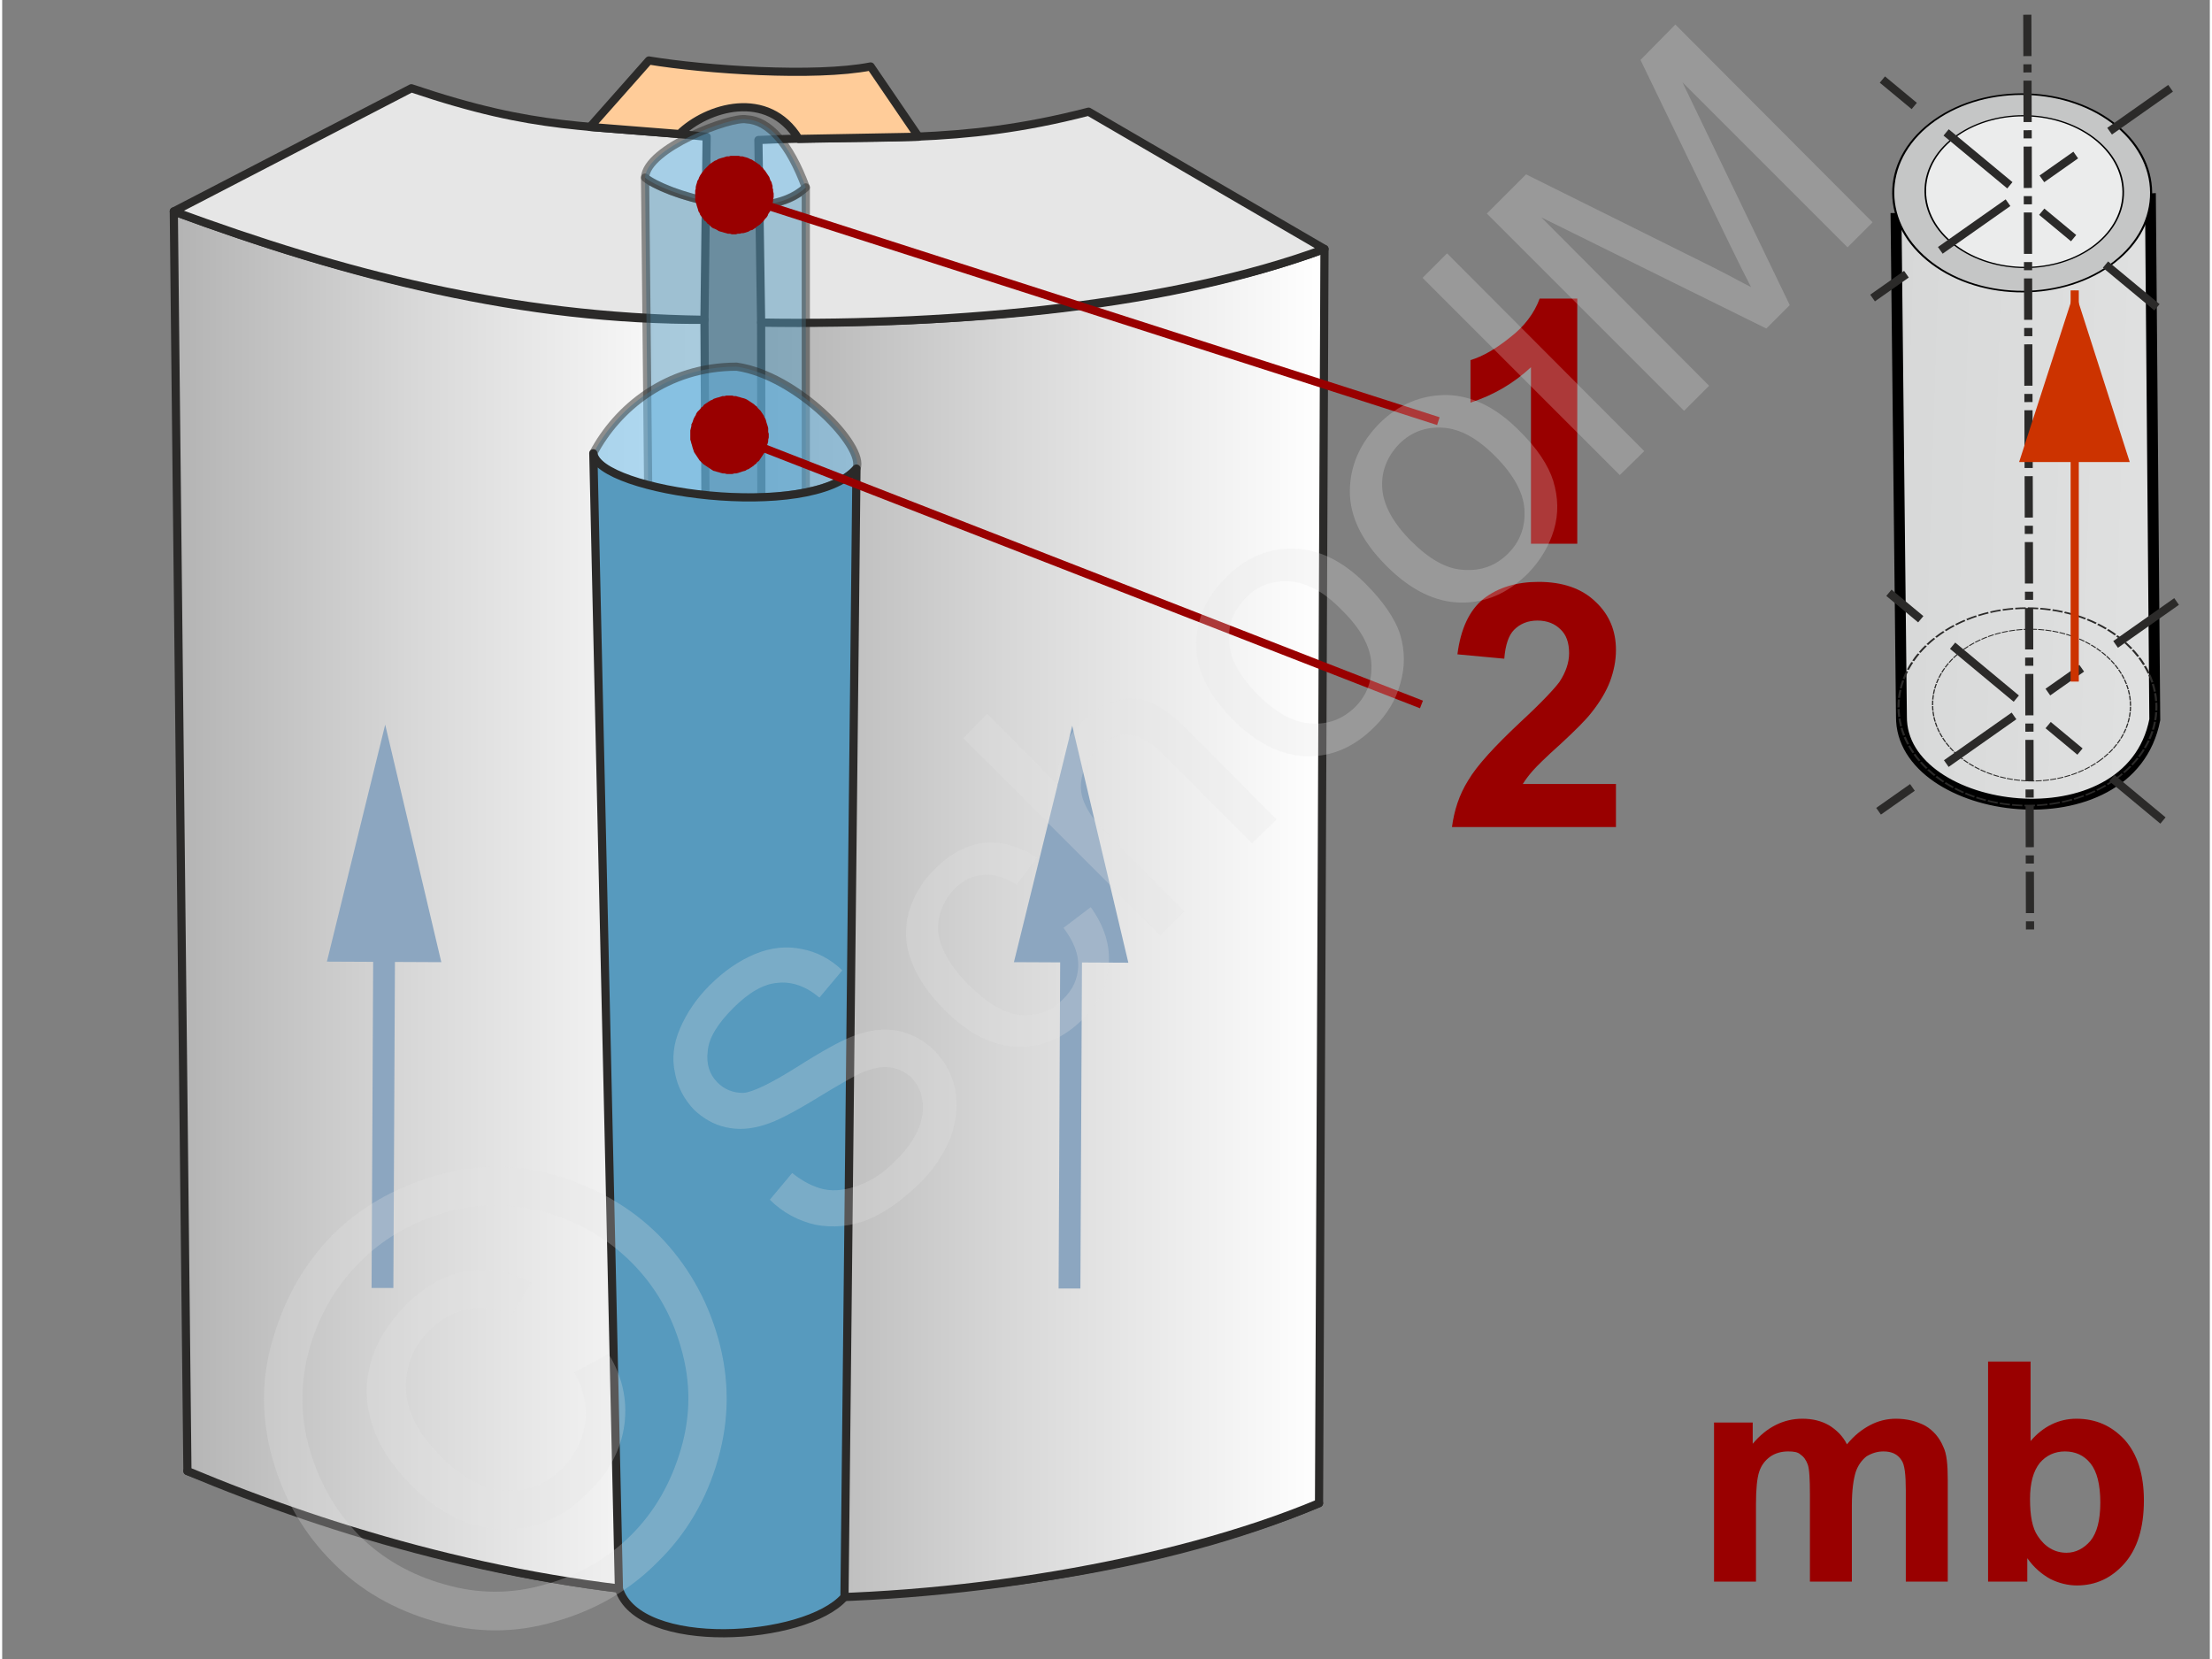
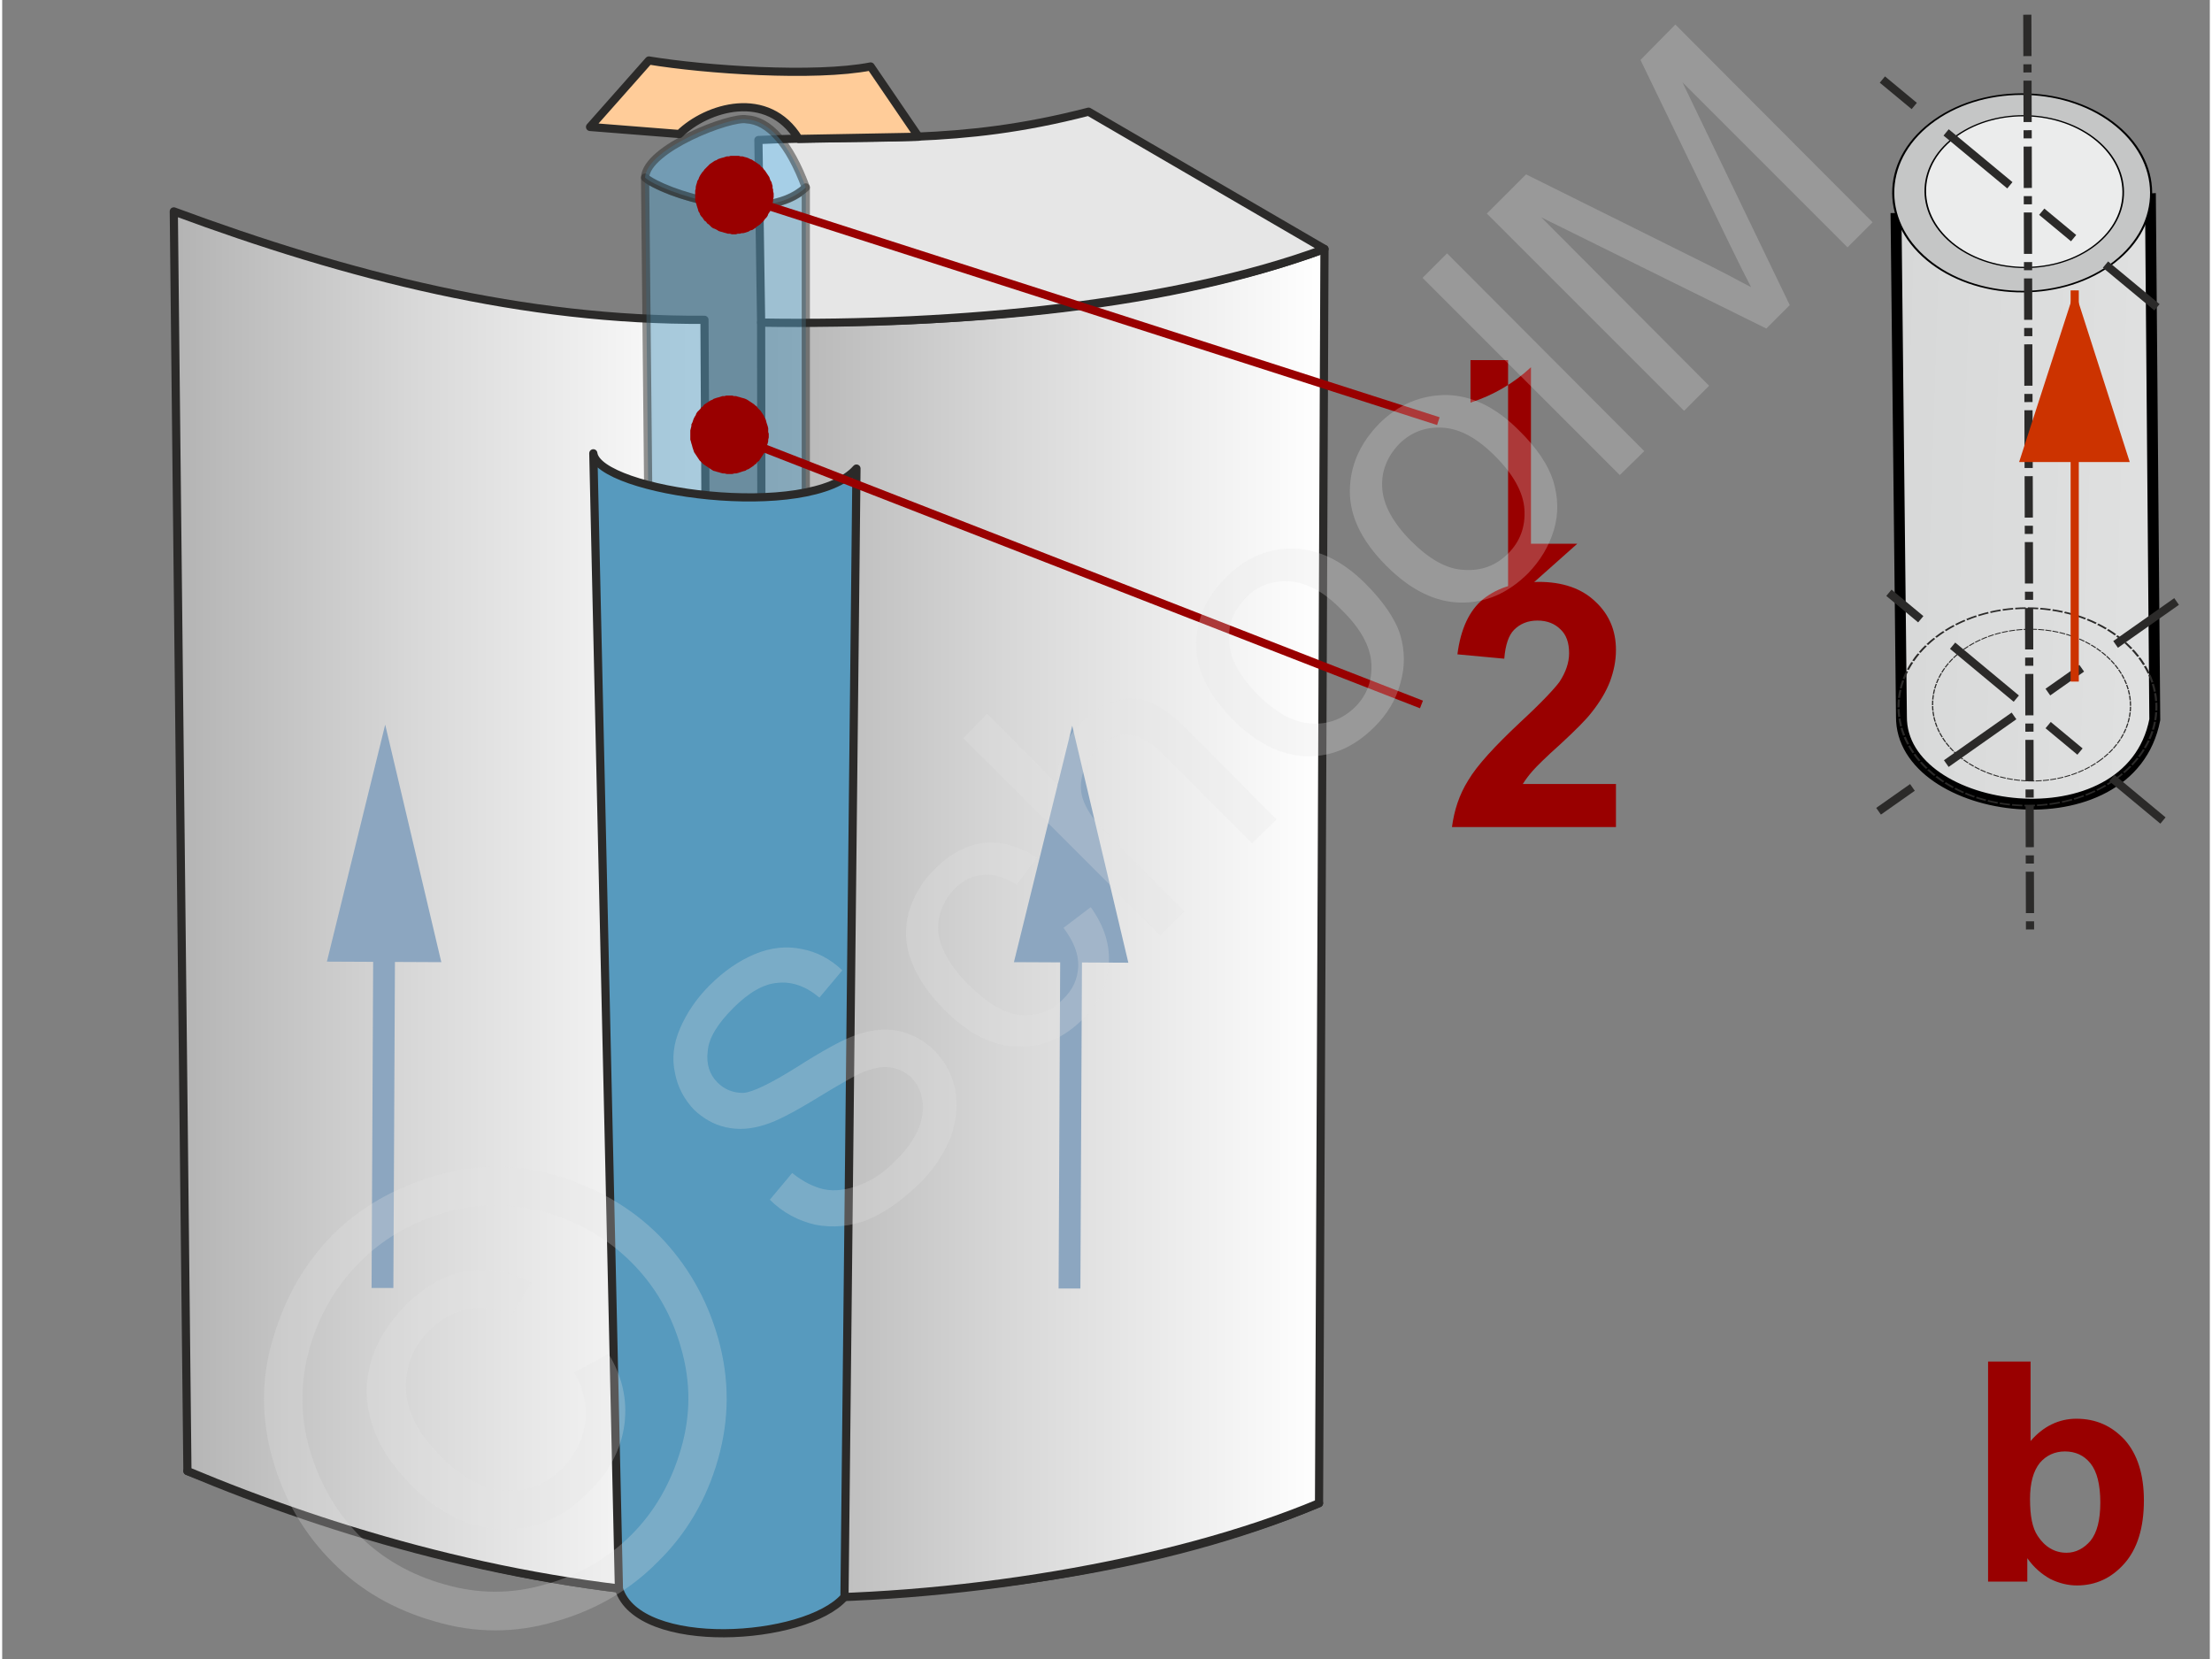
<svg xmlns="http://www.w3.org/2000/svg" xmlns:xlink="http://www.w3.org/1999/xlink" width="240px" height="180px" style="shape-rendering:geometricPrecision;text-rendering:geometricPrecision;image-rendering:optimizeQuality;fill-rule:evenodd;clip-rule:evenodd" viewBox="0 0 40.52 30.45">
  <rect x="0" y="0" width="40.52" height="30.45" fill="#808080" stroke="none" />
  <defs>
    <linearGradient id="id0" gradientUnits="userSpaceOnUse" x1="3.15" y1="16.59" x2="13.02" y2="16.59">
      <stop offset="0" style="stop-opacity:1;stop-color:#b3b3b3" />
      <stop offset="0.459" style="stop-opacity:1;stop-color:#d9d9d9" />
      <stop offset="1" style="stop-opacity:1;stop-color:white" />
    </linearGradient>
    <linearGradient id="id1" gradientUnits="userSpaceOnUse" xlink:href="#id0" x1="13.93" y1="16.95" x2="24.27" y2="16.95" />
    <linearGradient id="id2" gradientUnits="userSpaceOnUse" x1="28.41" y1="8.5" x2="46.1" y2="9.06">
      <stop offset="0" style="stop-opacity:1;stop-color:#c5c6c6" />
      <stop offset="0.38" style="stop-opacity:1;stop-color:#d8d9d9" />
      <stop offset="1" style="stop-opacity:1;stop-color:#ebecec" />
    </linearGradient>
  </defs>
  <g id="Ebene_x0020_1">
    <g id="_1666371568">
      <g>
        <path d="M13 25.9c-2.21,-0.24 -3.11,-0.31 -5.45,-1.1l-4.15 2.2c3.02,1.15 6.01,2.13 9.62,2.3l-0.02 -3.4z" style="fill:#ccc;stroke:#2b2a29;stroke-width:.15;stroke-linejoin:round;stroke-miterlimit:22.926" />
        <path d="M13.95 25.93c2.19,-0.09 3.77,0.03 6.11,-0.72l4.11 2.38c-2.97,1.25 -6.55,1.7 -10.21,1.74l-0.01 -3.4z" style="fill:#ccc;stroke:#2b2a29;stroke-width:.15;stroke-linejoin:round;stroke-miterlimit:22.926" />
        <path d="M24.27 4.57c-3.21,1.18 -7.06,1.37 -10.34,1.35l0.03 23.41c3.44,0.06 7.49,-0.6 10.21,-1.74l0.1 -23.02z" style="fill:url(#id1);stroke:#2b2a29;stroke-width:.15;stroke-linejoin:round;stroke-miterlimit:22.926" />
        <path d="M3.15 3.88c3.21,1.19 6.45,2.01 9.74,1.99l0.13 23.43c-3.53,-0.17 -6.9,-1.16 -9.62,-2.3l-0.25 -23.12z" style="fill:url(#id0);stroke:#2b2a29;stroke-width:.15;stroke-linejoin:round;stroke-miterlimit:22.926" />
-         <path d="M12.93 2.51c-2.2,-0.23 -3.08,-0.1 -5.42,-0.89l-4.36 2.26c3.1,1.14 6.14,1.94 9.74,1.99l0.04 -3.36z" style="fill:#e6e6e6;stroke:#2b2a29;stroke-width:.15;stroke-linejoin:round;stroke-miterlimit:22.926" />
        <path d="M13.88 2.57c2.08,-0.1 3.63,0.11 6.06,-0.52l4.33 2.52c-2.76,1.02 -6.71,1.41 -10.34,1.35l-0.05 -3.35z" style="fill:#e6e6e6;stroke:#2b2a29;stroke-width:.15;stroke-linejoin:round;stroke-miterlimit:22.926" />
        <g>
          <path d="M7.21 17.42l-0.03 6.22 -0.4 0 0.03 -6.22 0.4 0zm-0.18 -4.12l1.03 4.36 -2.1 -0.01 1.07 -4.35z" style="fill:#8ca6c0;fill-rule:nonzero" />
        </g>
        <g>
          <path d="M19.82 17.44l-0.03 6.21 -0.4 0 0.03 -6.21 0.4 0zm-0.18 -4.12l1.03 4.35 -2.1 -0.01 1.07 -4.34z" style="fill:#8ca6c0;fill-rule:nonzero" />
        </g>
      </g>
      <path d="M16.82 2.51l-2.2 0.04c-0.57,-0.93 -1.69,-0.58 -2.19,-0.09l-1.64 -0.13 1.08 -1.22c1.03,0.17 3.04,0.31 4.07,0.11l0.88 1.29z" style="fill:#fc9;stroke:#2b2a29;stroke-width:.15;stroke-linecap:round;stroke-linejoin:round;stroke-miterlimit:22.926" />
      <g>
        <path d="M11.8 3.26c0.49,0.37 2.28,0.85 2.95,0.18l0 26c-0.58,0.52 -2.24,0.51 -2.69,-0.21l-0.26 -25.97z" style="fill:#579abe;fill-opacity:.502;stroke:#2b2a29;stroke-width:.15;stroke-linejoin:round;stroke-miterlimit:22.926;stroke-opacity:.502" />
        <path d="M11.8 3.26c0.31,0.27 2.15,0.91 2.95,0.18 -0.3,-0.81 -0.68,-1.23 -1.09,-1.25 -0.28,-0.06 -1.84,0.53 -1.86,1.07z" style="fill:#66b8e8;fill-opacity:.502;stroke:#2b2a29;stroke-width:.15;stroke-linejoin:round;stroke-miterlimit:22.926;stroke-opacity:.502" />
-         <path d="M10.85 8.32c0.14,0.79 4.04,1.22 4.83,0.28 0.17,-0.4 -1.09,-1.71 -2.2,-1.87 -1.28,0 -2.19,0.76 -2.63,1.59z" style="fill:#66b8e8;fill-opacity:.502;stroke:#2b2a29;stroke-width:.15;stroke-linejoin:round;stroke-miterlimit:22.926;stroke-opacity:.502" />
        <path d="M10.85 8.32c0.09,0.71 3.97,1.26 4.83,0.28l-0.22 20.71c-0.72,0.82 -3.78,1.01 -4.14,-0.15l-0.47 -20.84z" style="fill:#579abe;stroke:#2b2a29;stroke-width:.15;stroke-linejoin:round;stroke-miterlimit:22.926" />
      </g>
-       <path d="M28.91 9.98l-0.85 0 0 -3.24c-0.31,0.29 -0.68,0.51 -1.11,0.65l0 -0.78c0.23,-0.07 0.47,-0.21 0.73,-0.42 0.26,-0.2 0.44,-0.44 0.54,-0.71l0.69 0 0 4.5z" style="fill:#900;fill-rule:nonzero" />
+       <path d="M28.91 9.98l-0.85 0 0 -3.24c-0.31,0.29 -0.68,0.51 -1.11,0.65l0 -0.78l0.69 0 0 4.5z" style="fill:#900;fill-rule:nonzero" />
      <path d="M29.62 14.39l0 0.79 -3.01 0c0.04,-0.3 0.13,-0.59 0.3,-0.86 0.16,-0.27 0.48,-0.62 0.96,-1.07 0.39,-0.36 0.62,-0.61 0.71,-0.73 0.12,-0.18 0.18,-0.36 0.18,-0.53 0,-0.19 -0.05,-0.34 -0.16,-0.44 -0.1,-0.1 -0.24,-0.16 -0.42,-0.16 -0.18,0 -0.32,0.06 -0.43,0.17 -0.1,0.1 -0.16,0.28 -0.18,0.53l-0.86 -0.08c0.06,-0.47 0.22,-0.81 0.48,-1.02 0.27,-0.21 0.61,-0.31 1.01,-0.31 0.44,0 0.79,0.12 1.04,0.36 0.26,0.24 0.38,0.54 0.38,0.89 0,0.2 -0.04,0.39 -0.11,0.58 -0.07,0.18 -0.18,0.37 -0.34,0.57 -0.1,0.13 -0.29,0.32 -0.56,0.57 -0.28,0.25 -0.45,0.42 -0.52,0.5 -0.07,0.08 -0.13,0.16 -0.18,0.24l1.71 0z" style="fill:#900;fill-rule:nonzero" />
      <g>
        <line x1="26.36" y1="7.73" x2="13.44" y2="3.58" style="fill:none;fill-rule:nonzero;stroke:#900;stroke-width:.15;stroke-miterlimit:22.926" />
        <polygon id="1" points="13.22,4.26 13.22,4.26 13.18,4.25 13.15,4.24 13.12,4.22 13.08,4.2 13.05,4.19 13.02,4.17 13,4.15 12.97,4.12 12.94,4.1 12.92,4.07 12.89,4.05 12.87,4.02 12.85,3.99 12.83,3.97 12.81,3.94 12.8,3.91 12.78,3.88 12.77,3.84 12.76,3.81 12.75,3.78 12.74,3.74 12.73,3.71 12.72,3.68 12.72,3.64 12.72,3.61 12.72,3.57 12.72,3.54 12.72,3.5 12.73,3.46 12.73,3.43 12.74,3.39 12.75,3.36 12.75,3.36 12.76,3.32 12.78,3.29 12.79,3.26 12.81,3.22 12.83,3.19 12.85,3.16 12.87,3.14 12.89,3.11 12.92,3.08 12.94,3.06 12.97,3.03 12.99,3.01 13.02,2.99 13.05,2.97 13.08,2.95 13.11,2.94 13.14,2.92 13.17,2.91 13.2,2.9 13.24,2.89 13.27,2.88 13.3,2.87 13.34,2.87 13.37,2.86 13.41,2.86 13.44,2.86 13.48,2.86 13.52,2.86 13.55,2.87 13.59,2.87 13.62,2.88 13.66,2.89 13.66,2.89 13.69,2.9 13.73,2.92 13.76,2.93 13.79,2.95 13.82,2.97 13.85,2.99 13.88,3.01 13.91,3.03 13.93,3.06 13.96,3.08 13.98,3.11 14,3.13 14.02,3.16 14.04,3.19 14.06,3.22 14.08,3.25 14.09,3.28 14.1,3.31 14.12,3.34 14.13,3.38 14.14,3.41 14.14,3.45 14.15,3.48 14.15,3.51 14.16,3.55 14.16,3.58 14.16,3.62 14.15,3.66 14.15,3.69 14.14,3.73 14.13,3.76 14.12,3.8 14.12,3.8 14.11,3.83 14.1,3.87 14.08,3.9 14.06,3.93 14.05,3.96 14.03,3.99 14,4.02 13.98,4.05 13.96,4.07 13.93,4.1 13.91,4.12 13.88,4.14 13.85,4.16 13.83,4.18 13.8,4.2 13.77,4.22 13.73,4.23 13.7,4.25 13.67,4.26 13.64,4.27 13.6,4.28 13.57,4.28 13.54,4.29 13.5,4.29 13.47,4.3 13.43,4.3 13.39,4.3 13.36,4.29 13.32,4.29 13.29,4.28 13.25,4.27" style="fill:#900" />
      </g>
      <g>
        <line x1="26.05" y1="12.93" x2="13.35" y2="7.98" style="fill:none;fill-rule:nonzero;stroke:#900;stroke-width:.15;stroke-miterlimit:22.926" />
        <polygon id="1" points="13.09,8.65 13.09,8.65 13.05,8.64 13.02,8.62 12.99,8.6 12.96,8.58 12.93,8.56 12.9,8.54 12.87,8.52 12.85,8.5 12.82,8.47 12.8,8.45 12.78,8.42 12.76,8.39 12.74,8.36 12.72,8.33 12.7,8.3 12.69,8.27 12.68,8.24 12.67,8.21 12.66,8.17 12.65,8.14 12.64,8.1 12.63,8.07 12.63,8.04 12.63,8 12.63,7.97 12.63,7.93 12.63,7.9 12.64,7.86 12.65,7.82 12.65,7.79 12.67,7.75 12.68,7.72 12.68,7.72 12.69,7.69 12.71,7.65 12.73,7.62 12.74,7.59 12.76,7.56 12.79,7.53 12.81,7.51 12.83,7.48 12.86,7.46 12.88,7.43 12.91,7.41 12.94,7.39 12.97,7.37 13,7.35 13.03,7.34 13.06,7.32 13.09,7.31 13.12,7.3 13.16,7.29 13.19,7.28 13.22,7.27 13.26,7.27 13.29,7.26 13.33,7.26 13.36,7.26 13.4,7.26 13.43,7.27 13.47,7.27 13.5,7.28 13.54,7.29 13.57,7.3 13.61,7.31 13.61,7.31 13.64,7.32 13.68,7.34 13.71,7.36 13.74,7.38 13.77,7.4 13.8,7.42 13.82,7.44 13.85,7.46 13.87,7.49 13.9,7.52 13.92,7.54 13.94,7.57 13.96,7.6 13.98,7.63 13.99,7.66 14.01,7.69 14.02,7.72 14.03,7.76 14.04,7.79 14.05,7.82 14.06,7.86 14.06,7.89 14.06,7.93 14.07,7.96 14.07,8 14.07,8.03 14.06,8.07 14.06,8.1 14.05,8.14 14.04,8.17 14.03,8.21 14.02,8.24 14.02,8.24 14,8.28 13.99,8.31 13.97,8.34 13.95,8.37 13.93,8.4 13.91,8.43 13.89,8.46 13.86,8.48 13.84,8.51 13.81,8.53 13.79,8.55 13.76,8.57 13.73,8.59 13.7,8.61 13.67,8.62 13.64,8.64 13.6,8.65 13.57,8.66 13.54,8.67 13.51,8.68 13.47,8.69 13.44,8.69 13.4,8.7 13.37,8.7 13.33,8.7 13.3,8.7 13.26,8.69 13.23,8.69 13.19,8.68 13.16,8.67 13.12,8.66" style="fill:#900" />
      </g>
      <g>
-         <path d="M31.42 26.11l0.71 0 0 0.39c0.25,-0.3 0.56,-0.46 0.91,-0.46 0.19,0 0.35,0.04 0.49,0.12 0.13,0.08 0.25,0.19 0.33,0.35 0.13,-0.16 0.27,-0.27 0.42,-0.35 0.15,-0.08 0.31,-0.12 0.48,-0.12 0.21,0 0.39,0.05 0.54,0.13 0.15,0.09 0.26,0.22 0.33,0.39 0.06,0.12 0.08,0.32 0.08,0.6l0 1.87 -0.77 0 0 -1.67c0,-0.29 -0.02,-0.48 -0.08,-0.56 -0.07,-0.11 -0.18,-0.16 -0.33,-0.16 -0.11,0 -0.21,0.03 -0.31,0.09 -0.09,0.07 -0.16,0.17 -0.2,0.29 -0.04,0.13 -0.07,0.33 -0.07,0.61l0 1.4 -0.77 0 0 -1.6c0,-0.28 -0.01,-0.47 -0.04,-0.55 -0.03,-0.08 -0.07,-0.14 -0.13,-0.18 -0.05,-0.05 -0.13,-0.06 -0.23,-0.06 -0.12,0 -0.23,0.03 -0.32,0.09 -0.1,0.07 -0.17,0.16 -0.21,0.28 -0.04,0.12 -0.06,0.32 -0.06,0.6l0 1.42 -0.77 0 0 -2.92z" style="fill:#900;fill-rule:nonzero" />
        <path id="1" d="M36.45 29.03l0 -4.04 0.78 0 0 1.46c0.23,-0.27 0.52,-0.41 0.84,-0.41 0.36,0 0.65,0.13 0.89,0.39 0.23,0.26 0.35,0.63 0.35,1.11 0,0.5 -0.12,0.89 -0.36,1.16 -0.24,0.27 -0.53,0.4 -0.87,0.4 -0.16,0 -0.33,-0.04 -0.49,-0.12 -0.16,-0.09 -0.3,-0.21 -0.42,-0.38l0 0.43 -0.72 0zm0.77 -1.52c0,0.31 0.04,0.53 0.14,0.68 0.13,0.2 0.31,0.31 0.53,0.31 0.17,0 0.32,-0.08 0.44,-0.22 0.12,-0.15 0.18,-0.38 0.18,-0.7 0,-0.33 -0.06,-0.57 -0.18,-0.72 -0.12,-0.15 -0.28,-0.22 -0.47,-0.22 -0.18,0 -0.34,0.07 -0.46,0.21 -0.12,0.15 -0.18,0.37 -0.18,0.66z" style="fill:#900;fill-rule:nonzero" />
        <g>
          <polygon points="0,0 40.52,0 40.52,30.45 0,30.45" style="fill:none" />
          <g>
            <path d="M14.09 22.02l0.41 -0.49c0.2,0.16 0.4,0.26 0.59,0.3 0.2,0.04 0.41,0.01 0.65,-0.08 0.24,-0.09 0.46,-0.24 0.66,-0.45 0.19,-0.18 0.32,-0.37 0.41,-0.56 0.08,-0.2 0.11,-0.38 0.08,-0.54 -0.02,-0.17 -0.09,-0.3 -0.2,-0.42 -0.12,-0.11 -0.25,-0.17 -0.4,-0.19 -0.15,-0.02 -0.33,0.02 -0.54,0.11 -0.13,0.06 -0.41,0.22 -0.82,0.47 -0.41,0.25 -0.72,0.41 -0.92,0.47 -0.27,0.09 -0.51,0.1 -0.73,0.05 -0.22,-0.05 -0.41,-0.16 -0.58,-0.32 -0.18,-0.19 -0.3,-0.41 -0.35,-0.67 -0.06,-0.27 -0.03,-0.54 0.09,-0.82 0.12,-0.28 0.3,-0.55 0.54,-0.79 0.27,-0.27 0.55,-0.46 0.84,-0.58 0.29,-0.12 0.58,-0.15 0.86,-0.09 0.27,0.05 0.52,0.18 0.74,0.39l-0.42 0.5c-0.25,-0.21 -0.51,-0.3 -0.77,-0.27 -0.26,0.02 -0.53,0.18 -0.81,0.46 -0.29,0.29 -0.45,0.55 -0.47,0.79 -0.03,0.24 0.03,0.43 0.18,0.58 0.13,0.13 0.29,0.19 0.47,0.19 0.17,-0.01 0.5,-0.17 0.98,-0.47 0.47,-0.3 0.82,-0.49 1.03,-0.57 0.31,-0.12 0.58,-0.15 0.83,-0.1 0.25,0.05 0.47,0.17 0.67,0.36 0.19,0.2 0.32,0.43 0.38,0.71 0.05,0.28 0.03,0.57 -0.08,0.88 -0.12,0.3 -0.3,0.58 -0.56,0.84 -0.33,0.32 -0.65,0.55 -0.97,0.68 -0.31,0.12 -0.63,0.15 -0.95,0.09 -0.31,-0.07 -0.6,-0.22 -0.84,-0.46zm5.39 -4.99l0.5 -0.38c0.25,0.35 0.36,0.7 0.33,1.07 -0.03,0.37 -0.18,0.69 -0.47,0.98 -0.36,0.36 -0.76,0.53 -1.21,0.51 -0.46,-0.01 -0.9,-0.24 -1.34,-0.68 -0.28,-0.28 -0.48,-0.57 -0.6,-0.88 -0.12,-0.31 -0.13,-0.61 -0.05,-0.91 0.09,-0.29 0.24,-0.56 0.47,-0.78 0.28,-0.29 0.59,-0.45 0.91,-0.49 0.33,-0.03 0.65,0.06 0.97,0.27l-0.37 0.5c-0.22,-0.14 -0.42,-0.2 -0.62,-0.18 -0.19,0.01 -0.36,0.1 -0.51,0.24 -0.22,0.23 -0.32,0.49 -0.31,0.79 0.03,0.31 0.21,0.63 0.55,0.98 0.36,0.35 0.68,0.54 0.97,0.56 0.3,0.02 0.56,-0.07 0.77,-0.29 0.18,-0.17 0.27,-0.37 0.28,-0.6 0.01,-0.22 -0.08,-0.46 -0.27,-0.71zm1.78 0.14l-3.62 -3.62 0.44 -0.45 1.3 1.31c-0.03,-0.45 0.11,-0.84 0.43,-1.15 0.19,-0.19 0.39,-0.32 0.61,-0.39 0.22,-0.07 0.43,-0.06 0.63,0.01 0.19,0.07 0.42,0.24 0.68,0.49l1.66 1.67 -0.45 0.44 -1.66 -1.66c-0.22,-0.22 -0.43,-0.33 -0.63,-0.34 -0.19,0 -0.38,0.08 -0.55,0.26 -0.13,0.13 -0.22,0.28 -0.27,0.47 -0.05,0.18 -0.04,0.36 0.03,0.52 0.07,0.17 0.2,0.36 0.41,0.56l1.43 1.44 -0.44 0.44zm1.33 -3.96c-0.48,-0.49 -0.71,-0.98 -0.67,-1.49 0.03,-0.42 0.21,-0.79 0.54,-1.12 0.36,-0.36 0.77,-0.54 1.24,-0.53 0.46,0.01 0.9,0.22 1.32,0.64 0.33,0.33 0.55,0.65 0.64,0.94 0.09,0.3 0.09,0.6 0,0.9 -0.08,0.3 -0.24,0.56 -0.47,0.79 -0.37,0.37 -0.78,0.55 -1.24,0.54 -0.46,-0.01 -0.92,-0.23 -1.36,-0.67zm0.46 -0.46c0.33,0.34 0.66,0.51 0.97,0.53 0.32,0.02 0.58,-0.08 0.81,-0.3 0.22,-0.22 0.32,-0.49 0.3,-0.81 -0.02,-0.31 -0.2,-0.64 -0.55,-0.98 -0.32,-0.33 -0.64,-0.5 -0.95,-0.52 -0.32,-0.02 -0.59,0.08 -0.8,0.3 -0.23,0.23 -0.33,0.49 -0.31,0.81 0.02,0.31 0.19,0.64 0.53,0.97zm2.36 -2.36c-0.49,-0.49 -0.71,-0.98 -0.67,-1.49 0.03,-0.42 0.21,-0.79 0.53,-1.12 0.36,-0.36 0.77,-0.53 1.24,-0.53 0.46,0.01 0.9,0.22 1.32,0.64 0.34,0.33 0.55,0.65 0.64,0.94 0.09,0.3 0.1,0.6 0.01,0.9 -0.09,0.3 -0.25,0.56 -0.47,0.79 -0.37,0.37 -0.79,0.55 -1.25,0.54 -0.46,-0.01 -0.91,-0.23 -1.35,-0.67zm0.45 -0.46c0.34,0.34 0.66,0.52 0.98,0.53 0.31,0.02 0.58,-0.08 0.8,-0.3 0.22,-0.22 0.32,-0.49 0.3,-0.81 -0.02,-0.31 -0.2,-0.64 -0.54,-0.98 -0.33,-0.33 -0.64,-0.5 -0.96,-0.52 -0.31,-0.02 -0.58,0.08 -0.8,0.3 -0.22,0.23 -0.33,0.5 -0.31,0.81 0.02,0.31 0.2,0.64 0.53,0.97zm3.83 -1.21l-3.62 -3.62 0.45 -0.45 3.62 3.63 -0.45 0.44zm1.18 -1.18l-3.62 -3.62 0.72 -0.72 3.42 1.7c0.32,0.16 0.55,0.29 0.71,0.37 -0.09,-0.17 -0.22,-0.43 -0.39,-0.78l-1.64 -3.39 0.64 -0.65 3.62 3.63 -0.46 0.46 -3.03 -3.03 1.97 4.09 -0.43 0.43 -4.13 -2.04 3.08 3.09 -0.46 0.46z" style="fill:#e6e6e6;fill-rule:nonzero;fill-opacity:.251" />
            <path d="M6.06 22.67c0.5,-0.5 1.12,-0.86 1.86,-1.08 0.74,-0.23 1.48,-0.23 2.23,-0.02 0.74,0.22 1.38,0.58 1.9,1.1 0.51,0.52 0.88,1.15 1.09,1.89 0.21,0.74 0.21,1.48 0,2.22 -0.21,0.74 -0.58,1.37 -1.1,1.88 -0.51,0.52 -1.14,0.89 -1.88,1.1 -0.74,0.22 -1.48,0.22 -2.22,0 -0.74,-0.21 -1.37,-0.57 -1.88,-1.09 -0.52,-0.52 -0.89,-1.15 -1.1,-1.9 -0.21,-0.75 -0.21,-1.5 0.02,-2.23 0.22,-0.74 0.58,-1.36 1.08,-1.87zm0.5 0.5c-0.42,0.42 -0.73,0.94 -0.91,1.55 -0.18,0.62 -0.19,1.24 -0.01,1.87 0.18,0.62 0.48,1.15 0.91,1.59 0.43,0.43 0.96,0.73 1.57,0.9 0.62,0.18 1.24,0.18 1.85,0 0.62,-0.17 1.15,-0.48 1.58,-0.91 0.43,-0.43 0.73,-0.96 0.91,-1.58 0.18,-0.62 0.18,-1.23 0,-1.85 -0.17,-0.61 -0.48,-1.14 -0.91,-1.57 -0.43,-0.43 -0.96,-0.74 -1.58,-0.92 -0.63,-0.17 -1.25,-0.17 -1.86,0.01 -0.62,0.19 -1.14,0.49 -1.55,0.91zm3.94 2.02l0.63 -0.34c0.25,0.41 0.35,0.84 0.29,1.3 -0.06,0.45 -0.28,0.87 -0.65,1.23 -0.46,0.47 -0.99,0.7 -1.58,0.69 -0.6,-0.01 -1.16,-0.28 -1.69,-0.82 -0.35,-0.35 -0.59,-0.72 -0.71,-1.11 -0.13,-0.39 -0.13,-0.77 -0.02,-1.15 0.11,-0.38 0.33,-0.72 0.64,-1.04 0.36,-0.35 0.73,-0.56 1.13,-0.62 0.41,-0.07 0.79,0.01 1.17,0.21l-0.35 0.59c-0.28,-0.12 -0.55,-0.15 -0.81,-0.1 -0.26,0.05 -0.5,0.18 -0.71,0.39 -0.3,0.3 -0.44,0.66 -0.43,1.08 0.02,0.41 0.23,0.82 0.64,1.23 0.4,0.4 0.8,0.61 1.2,0.63 0.39,0.02 0.73,-0.11 1.03,-0.41 0.24,-0.24 0.38,-0.52 0.42,-0.84 0.04,-0.32 -0.03,-0.62 -0.2,-0.92z" style="fill:#e6e6e6;fill-rule:nonzero;fill-opacity:.251" />
          </g>
          <g>
            <path d="M34.76 3.91l4.67 -0.26 0.08 9.56c-0.46,2.36 -4.67,1.77 -4.65,-0.06l-0.1 -9.24z" style="fill:url(#id2);stroke:#000;stroke-width:.2;stroke-miterlimit:22.926" />
            <ellipse transform="matrix(0.126 0.105 0.145 -0.102 37.076 3.54)" rx="12.72" ry="12.01" style="fill:#c5c6c6;stroke:#000;stroke-width:.2;stroke-miterlimit:22.926" />
            <ellipse transform="matrix(0.126 0.105 0.145 -0.102 37.173 12.974)" rx="12.72" ry="12.01" style="fill:none;stroke:#2b2a29;stroke-width:.2;stroke-miterlimit:22.926;stroke-dasharray:1 .2" />
            <ellipse transform="matrix(0.097 0.081 0.111 -0.078 37.114 3.517)" rx="12.72" ry="12.01" style="fill:#ebecec;stroke:#000;stroke-width:.2;stroke-miterlimit:22.926" />
            <ellipse transform="matrix(0.097 0.081 0.111 -0.078 37.248 12.942)" rx="12.72" ry="12.01" style="fill:none;stroke:#2b2a29;stroke-width:.15;stroke-miterlimit:22.926;stroke-dasharray:.76 .15" />
            <line x1="37.17" y1="0.27" x2="37.22" y2="17.06" style="fill:none;stroke:#2b2a29;stroke-width:.15;stroke-miterlimit:22.926;stroke-dasharray:.76 .15 .15 .15" />
            <line x1="34.44" y1="14.89" x2="39.91" y2="11.04" style="fill:none;stroke:#2b2a29;stroke-width:.15;stroke-miterlimit:22.926;stroke-dasharray:.76 .76 1.52 .76" />
            <line x1="34.63" y1="10.88" x2="39.66" y2="15.06" style="fill:none;stroke:#2b2a29;stroke-width:.15;stroke-miterlimit:22.926;stroke-dasharray:.76 .76 1.52 .76" />
-             <line x1="34.33" y1="5.47" x2="39.8" y2="1.62" style="fill:none;stroke:#2b2a29;stroke-width:.15;stroke-miterlimit:22.926;stroke-dasharray:.76 .76 1.52 .76" />
            <line x1="34.51" y1="1.46" x2="39.55" y2="5.64" style="fill:none;stroke:#2b2a29;stroke-width:.15;stroke-miterlimit:22.926;stroke-dasharray:.76 .76 1.52 .76" />
            <g>
              <line x1="38.04" y1="12.51" x2="38.04" y2="5.33" style="fill:none;fill-rule:nonzero;stroke:#c30;stroke-width:.15;stroke-miterlimit:22.926" />
              <polygon id="1" points="38.04,5.33 37.02,8.48 39.05,8.48" style="fill:#c30" />
            </g>
          </g>
        </g>
      </g>
    </g>
  </g>
</svg>